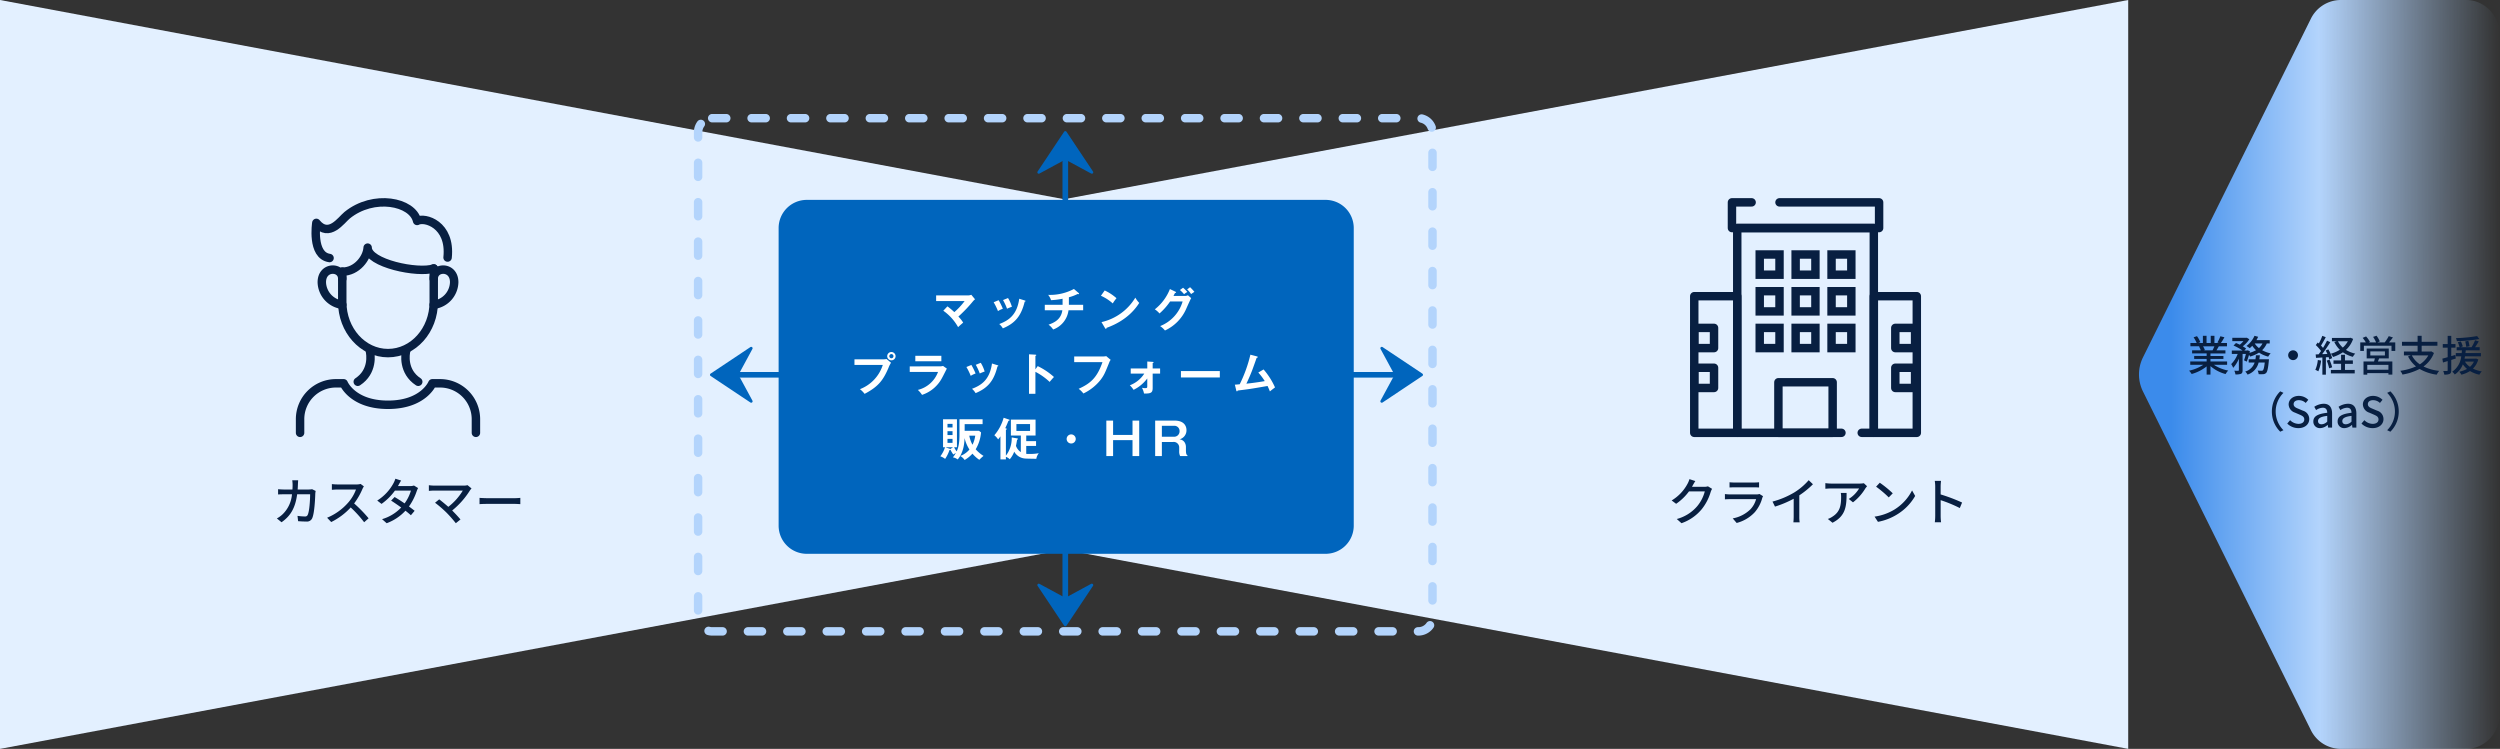
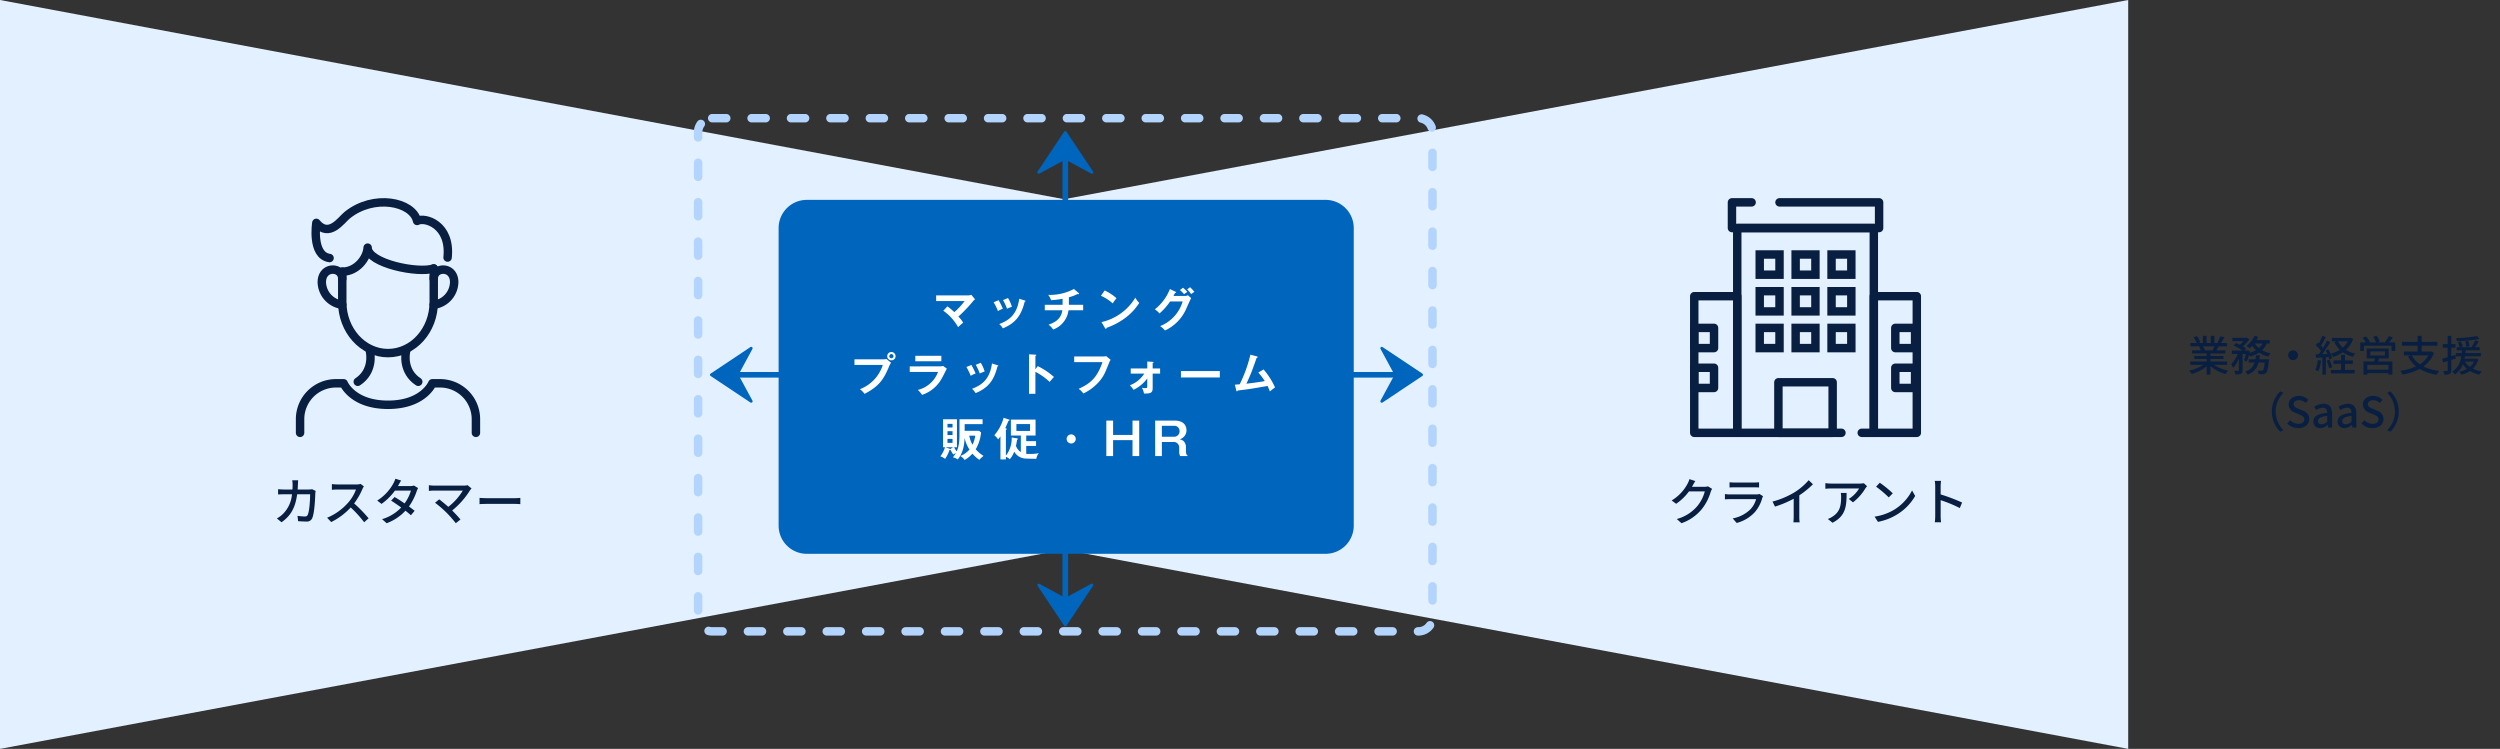
<svg xmlns="http://www.w3.org/2000/svg" width="888" height="266" viewBox="0 0 888 266">
  <rect x="0" y="0" width="888" height="266" fill="#333333" stroke="none" />
  <defs>
    <linearGradient id="linear-gradient" x1="0.516" y1="0.088" x2="0.519" y2="1" gradientUnits="objectBoundingBox">
      <stop offset="0" stop-color="#3b8beb" />
      <stop offset="0.452" stop-color="#b3d4fc" />
      <stop offset="1" stop-color="#b3d4fc" stop-opacity="0" />
    </linearGradient>
  </defs>
  <g id="グループ_2993" data-name="グループ 2993" transform="translate(-87 -858.127)">
    <path id="パス_1863" data-name="パス 1863" d="M0,83.125,444,0V266L0,182.875Z" transform="translate(398.938 858.127)" fill="#e3f0ff" />
    <path id="パス_1864" data-name="パス 1864" d="M444,83.125,0,0V266l444-83.125Z" transform="translate(87 858.127)" fill="#e3f0ff" />
    <g id="グループ_690" data-name="グループ 690" transform="translate(704.068 939.132)">
      <g id="グループ_695" data-name="グループ 695">
        <path id="パス_343" data-name="パス 343" d="M94.762,109.267H57.75V36.535h48.512v72.732h-4.294" transform="translate(-57.75 -36.535)" fill="none" stroke="#081f41" stroke-linecap="round" stroke-linejoin="round" stroke-width="3" />
      </g>
    </g>
    <path id="パス_6011" data-name="パス 6011" d="M0,0H7.025V7.172H0Z" transform="translate(712.055 948.524)" fill="none" stroke="#081f41" stroke-linecap="round" stroke-width="3" />
    <path id="パス_6012" data-name="パス 6012" d="M0,0H7.025V7.172H0Z" transform="translate(724.811 948.524)" fill="none" stroke="#081f41" stroke-linecap="round" stroke-width="3" />
    <path id="パス_6013" data-name="パス 6013" d="M0,0H7.025V7.172H0Z" transform="translate(737.567 948.524)" fill="none" stroke="#081f41" stroke-linecap="round" stroke-width="3" />
    <path id="パス_6008" data-name="パス 6008" d="M0,0H7.025V7.172H0Z" transform="translate(712.055 961.561)" fill="none" stroke="#081f41" stroke-linecap="round" stroke-width="3" />
    <path id="パス_6009" data-name="パス 6009" d="M0,0H7.025V7.172H0Z" transform="translate(724.811 961.561)" fill="none" stroke="#081f41" stroke-linecap="round" stroke-width="3" />
    <path id="パス_6010" data-name="パス 6010" d="M0,0H7.025V7.172H0Z" transform="translate(737.567 961.561)" fill="none" stroke="#081f41" stroke-linecap="round" stroke-width="3" />
    <path id="パス_6005" data-name="パス 6005" d="M0,0H7.025V7.172H0Z" transform="translate(712.055 974.597)" fill="none" stroke="#081f41" stroke-linecap="round" stroke-width="3" />
    <path id="パス_6006" data-name="パス 6006" d="M0,0H7.025V7.172H0Z" transform="translate(724.811 974.597)" fill="none" stroke="#081f41" stroke-linecap="round" stroke-width="3" />
    <path id="パス_6007" data-name="パス 6007" d="M0,0H7.025V7.172H0Z" transform="translate(737.567 974.597)" fill="none" stroke="#081f41" stroke-linecap="round" stroke-width="3" />
    <g id="グループ_692" data-name="グループ 692" transform="translate(688.798 930.003)">
      <g id="グループ_694" data-name="グループ 694">
        <path id="パス_344" data-name="パス 344" d="M58.256,5H51.274v9.128h52.262V5H68.162" transform="translate(-37.879 -5)" fill="none" stroke="#081f41" stroke-linecap="round" stroke-linejoin="round" stroke-width="3" />
        <rect id="長方形_338" data-name="長方形 338" width="15.269" height="48.526" transform="translate(0 33.335)" fill="none" stroke="#081f41" stroke-linecap="round" stroke-linejoin="round" stroke-width="3" />
        <rect id="長方形_339" data-name="長方形 339" width="15.269" height="48.526" transform="translate(63.782 33.335)" fill="none" stroke="#081f41" stroke-linecap="round" stroke-linejoin="round" stroke-width="3" />
        <rect id="長方形_340" data-name="長方形 340" width="19.266" height="17.954" transform="translate(29.893 63.906)" fill="none" stroke="#081f41" stroke-linecap="round" stroke-linejoin="round" stroke-width="3" />
        <rect id="長方形_341" data-name="長方形 341" width="7.025" height="7.172" transform="translate(71.416 44.594)" fill="none" stroke="#081f41" stroke-linecap="round" stroke-linejoin="round" stroke-width="3" />
        <rect id="長方形_342" data-name="長方形 342" width="7.025" height="7.172" transform="translate(71.416 58.752)" fill="none" stroke="#081f41" stroke-linecap="round" stroke-linejoin="round" stroke-width="3" />
        <rect id="長方形_343" data-name="長方形 343" width="7.025" height="7.172" transform="translate(0 44.594)" fill="none" stroke="#081f41" stroke-linecap="round" stroke-linejoin="round" stroke-width="3" />
        <rect id="長方形_344" data-name="長方形 344" width="7.025" height="7.172" transform="translate(0 58.752)" fill="none" stroke="#081f41" stroke-linecap="round" stroke-linejoin="round" stroke-width="3" />
      </g>
    </g>
    <g id="グループ_1052" data-name="グループ 1052" transform="translate(193.586 930.003)">
      <g id="グループ_701" data-name="グループ 701">
        <path id="パス_353" data-name="パス 353" d="M63.826,98.312v10.769c0,10.03,7.275,18.161,16.249,18.161s16.25-8.131,16.25-18.161V97.165" transform="translate(-48.844 -73.693)" fill="none" stroke="#081f41" stroke-linecap="round" stroke-linejoin="round" stroke-width="3" />
        <path id="パス_354" data-name="パス 354" d="M191.432,102.053c0-4.4,7.261-4.627,7.261,1.242a8.3,8.3,0,0,1-7.261,8.013" transform="translate(-143.952 -74.921)" fill="none" stroke="#081f41" stroke-linecap="round" stroke-linejoin="round" stroke-width="3" />
        <path id="パス_355" data-name="パス 355" d="M42.578,102.053c0-4.4-7.261-4.627-7.261,1.242a8.3,8.3,0,0,0,7.261,8.013" transform="translate(-27.596 -74.921)" fill="none" stroke="#081f41" stroke-linecap="round" stroke-linejoin="round" stroke-width="3" />
        <path id="パス_356" data-name="パス 356" d="M96.324,75.533c-5.507,1.912-23.477-1.784-23.477-7.392-.191,3.632-3.8,8.539-9.022,8.539" transform="translate(-48.843 -52.06)" fill="none" stroke="#081f41" stroke-linecap="round" stroke-linejoin="round" stroke-width="3" />
        <path id="パス_357" data-name="パス 357" d="M73.642,24.607c1.238-11.81-8.2-14.529-10.822-13-1.576-6.883-15.477-9.67-24.867-2.029-2.085,1.7-6.424,8.253-10.93,2.709,0,0-1.8,11.6,4.694,12.49" transform="translate(-21.245 -5)" fill="none" stroke="#081f41" stroke-linecap="round" stroke-linejoin="round" stroke-width="3" />
        <path id="パス_358" data-name="パス 358" d="M89.642,210.43c.518,1.749,1.243,7.839-4.194,11.409" transform="translate(-64.96 -158.111)" fill="none" stroke="#081f41" stroke-linecap="round" stroke-linejoin="round" stroke-width="3" />
        <path id="パス_359" data-name="パス 359" d="M152.313,210.43c-.518,1.749-1.243,7.839,4.194,11.409" transform="translate(-114.533 -158.111)" fill="none" stroke="#081f41" stroke-linecap="round" stroke-linejoin="round" stroke-width="3" />
        <path id="パス_360" data-name="パス 360" d="M5,274.959v-4.843a12.745,12.745,0,0,1,12.745-12.745h2.736S23.577,265,36.231,265s15.75-7.628,15.75-7.628h2.736a12.745,12.745,0,0,1,12.745,12.745v4.843" transform="translate(-5 -193.097)" fill="none" stroke="#081f41" stroke-linecap="round" stroke-linejoin="round" stroke-width="3" />
      </g>
    </g>
    <path id="パス_6000" data-name="パス 6000" d="M5,0H255.854a5,5,0,0,1,5,5V177.284a5,5,0,0,1-5,5H5a5,5,0,0,1-5-5V5A5,5,0,0,1,5,0Z" transform="translate(334.969 900.109)" fill="rgba(0,0,0,0)" stroke="#b3d4fc" stroke-linecap="round" stroke-width="3" stroke-dasharray="5 9" />
    <path id="パス_1857" data-name="パス 1857" d="M-2293.695,7498.5v51.906" transform="translate(2759.091 -6586.237)" fill="none" stroke="#0065bd" stroke-linecap="round" stroke-width="2" />
    <path id="パス_1858" data-name="パス 1858" d="M-2328.133,7509.985l9.428-14.143,9.428,14.143-9.428-5.106Z" transform="translate(2784.101 -6590.652)" fill="#0065bd" stroke="#0065bd" stroke-linecap="round" stroke-linejoin="round" stroke-width="1" />
    <path id="パス_1862" data-name="パス 1862" d="M0,0V51.906" transform="translate(584.874 991.251) rotate(90)" fill="none" stroke="#0065bd" stroke-linecap="round" stroke-width="2" />
    <path id="パス_1861" data-name="パス 1861" d="M0,14.142,9.429,0l9.428,14.142L9.429,9.036Z" transform="translate(591.945 981.823) rotate(90)" fill="#0065bd" stroke="#0065bd" stroke-linecap="round" stroke-linejoin="round" stroke-width="1" />
    <path id="パス_1862-2" data-name="パス 1862" d="M0,51.906V0" transform="translate(398.661 991.251) rotate(90)" fill="none" stroke="#0065bd" stroke-linecap="round" stroke-width="2" />
    <path id="パス_1861-2" data-name="パス 1861" d="M0,0,9.429,14.143,18.857,0,9.429,5.107Z" transform="translate(353.826 981.822) rotate(90)" fill="#0065bd" stroke="#0065bd" stroke-linecap="round" stroke-linejoin="round" stroke-width="1" />
    <path id="パス_1860" data-name="パス 1860" d="M0,0V51.906" transform="translate(465.395 1073.015) rotate(180)" fill="none" stroke="#0065bd" stroke-linecap="round" stroke-width="2" />
    <path id="パス_1859" data-name="パス 1859" d="M0,14.142,9.429,0l9.428,14.142L9.429,9.036Z" transform="translate(474.824 1080.085) rotate(180)" fill="#0065bd" stroke="#0065bd" stroke-linecap="round" stroke-linejoin="round" stroke-width="1" />
    <path id="パス_6001" data-name="パス 6001" d="M10,0H194.284a10,10,0,0,1,10,10V115.713a10,10,0,0,1-10,10H10a10,10,0,0,1-10-10V10A10,10,0,0,1,10,0Z" transform="translate(363.566 929.126)" fill="#0065bd" />
    <path id="パス_5357" data-name="パス 5357" d="M-42.912-5.632A17.544,17.544,0,0,1-37.648.208c.176-.176.352-.352.64-.608.16-.144.976-.848,1.152-1.008a10.587,10.587,0,0,0-1.7-2.144A49.046,49.046,0,0,0-32.272-9.1a5.937,5.937,0,0,1,.64-.592l-1.328-1.6a3.551,3.551,0,0,1-1.072.224H-45.456v2.016h10.112a24.1,24.1,0,0,1-3.648,3.92A24.319,24.319,0,0,0-41.44-7.184ZM-25.024-8.64A21.929,21.929,0,0,1-23.488-5.5a8.246,8.246,0,0,1,1.728-.832,22.279,22.279,0,0,0-1.5-3.04Zm3.328-.784a19.857,19.857,0,0,1,1.424,3.088,15.819,15.819,0,0,1,1.728-.7,12.533,12.533,0,0,0-1.376-3.1Zm5.76-.464C-16.752-4.08-19.712-2.16-23.04-.9A5.86,5.86,0,0,1-21.76.64C-17.328-1.2-15.232-3.84-14-8.848c.1-.016.3-.064.3-.224,0-.128-.128-.16-.288-.208ZM1.7-10.416a14.593,14.593,0,0,0,3.12-1.168.588.588,0,0,0,.256.08.215.215,0,0,0,.224-.208.222.222,0,0,0-.08-.16L3.488-13.36a18.014,18.014,0,0,1-9.152,2.1A5.616,5.616,0,0,1-4.64-9.376a27.711,27.711,0,0,0,4.1-.512v2.16h-6.32v1.936h6.24c-.448,3.28-2.912,4.416-4.912,5.12A6.671,6.671,0,0,1-3.888,1.04,8.365,8.365,0,0,0,1.568-5.792h5.2V-7.728H1.7Zm11.376-.528a16.013,16.013,0,0,1,4.208,2.72,14.716,14.716,0,0,1,1.328-1.856,17.628,17.628,0,0,0-4.192-2.752ZM14.528.528c.08.144.176.272.288.272.224,0,.24-.192.272-.352C22.64-2.272,25.648-6.8,26.688-8.4A9.489,9.489,0,0,1,25.3-10.272,18.933,18.933,0,0,1,13.28-1.584ZM38.848-10.88c.224-.432.352-.672.544-1.056.1,0,.384-.048.384-.208,0-.144-.144-.208-.224-.24l-1.968-.944a17.207,17.207,0,0,1-5.36,7.2,8.084,8.084,0,0,1,1.664,1.472,22.441,22.441,0,0,0,3.76-4.256H42.1A13.464,13.464,0,0,1,34.112-.176a7.892,7.892,0,0,1,1.712,1.568,15.147,15.147,0,0,0,7.664-7.968c.528-1.184,1.376-3.072,1.648-3.536L43.984-11.12a2.4,2.4,0,0,1-1.1.24Zm2.288-2.1A10.437,10.437,0,0,1,42.608-11.5a8.538,8.538,0,0,1,1.168-.8,14.251,14.251,0,0,0-1.52-1.5ZM43.7-13.2A9.1,9.1,0,0,1,45.1-11.552c.4-.256,1.1-.736,1.184-.784a17.272,17.272,0,0,0-1.536-1.648ZM-61.344,9.032a1.485,1.485,0,0,0-1.488,1.488,1.482,1.482,0,0,0,1.488,1.472,1.482,1.482,0,0,0,1.488-1.472A1.5,1.5,0,0,0-61.344,9.032Zm0,.736a.748.748,0,0,1,.736.752.734.734,0,0,1-.736.736.734.734,0,0,1-.736-.736A.748.748,0,0,1-61.344,9.768Zm-13.12,1.856v2H-64.4a13.612,13.612,0,0,1-8.128,8.608A8.579,8.579,0,0,1-70.864,23.9c5.136-2.688,6.672-5.088,8.464-9.184a8.921,8.921,0,0,1,.928-1.872l-1.6-1.328a5.07,5.07,0,0,1-1.1.112Zm21.616-1.248v1.952H-43.6V10.376Zm-1.984,3.76V16.12h10.048A10.23,10.23,0,0,1-51.952,22.5a8.843,8.843,0,0,1,1.488,1.76,12.444,12.444,0,0,0,7.152-6.1c.256-.448,1.392-2.72,1.664-3.232l-1.344-.944a4.746,4.746,0,0,1-1.36.144Zm20.128.224A21.929,21.929,0,0,1-33.168,17.5a8.246,8.246,0,0,1,1.728-.832,22.279,22.279,0,0,0-1.5-3.04Zm3.328-.784a19.857,19.857,0,0,1,1.424,3.088,15.819,15.819,0,0,1,1.728-.7,12.533,12.533,0,0,0-1.376-3.1Zm5.76-.464c-.816,5.808-3.776,7.728-7.1,8.992a5.86,5.86,0,0,1,1.28,1.536c4.432-1.84,6.528-4.48,7.76-9.488.1-.016.3-.064.3-.224,0-.128-.128-.16-.288-.208Zm15.424,2.08v-4.8c.1-.016.3-.064.3-.24,0-.144-.144-.16-.3-.176l-2.272-.128V23.88h2.272V16.072a22.178,22.178,0,0,1,5.056,3.584c.688-.816.912-1.088,1.536-1.744A24.013,24.013,0,0,0-9.376,14.04ZM3.584,10.616v2.016H13.632c-1.936,5.6-4.3,7.584-8.464,9.472a8.271,8.271,0,0,1,1.68,1.664A17.171,17.171,0,0,0,12.96,18.92C14.176,17.3,14.5,16.568,16.048,12.7a3.189,3.189,0,0,1,.5-.88L14.96,10.5a5.07,5.07,0,0,1-1.1.112Zm24.9,6.08a10.447,10.447,0,0,1-5.136,4.16,8.835,8.835,0,0,1,1.328,1.616,13.428,13.428,0,0,0,4.864-4.048v2.624c0,.64,0,.816-.752.816a4.314,4.314,0,0,1-1.136-.128,7.127,7.127,0,0,1,.736,2.048c2.512.048,3.072-.3,3.072-2.016V16.7H34.1V14.888h-2.64V12.952c.128-.032.32-.08.32-.24,0-.128-.112-.16-.336-.176l-1.9-.128v2.48H23.664V16.7ZM41.5,15.8v2.272H55.312V15.8Zm27.472.528a20.056,20.056,0,0,1,2.3,3.04c-2.032.368-5.056.768-6.528.912.752-1.552,1.44-3.152,2.064-4.768.24-.608,1.328-3.7,1.584-4.4.208-.032.384-.112.384-.3,0-.112-.112-.176-.288-.224l-2.32-.608a48.314,48.314,0,0,1-3.792,10.512c-.256.032-1.456.128-1.728.144l.512,2.08c.032.128.112.288.224.288.128,0,.192-.064.256-.288,4.112-.5,4.256-.512,10.624-1.616.16.336.464.96.832,1.936.448-.4,1.728-1.36,1.824-1.424a25.81,25.81,0,0,0-4.064-6.384Zm-99.192,20.7h-5.1V34.656h6.368V32.928H-37.16v5.52c0,3.616-.592,4.992-1.008,5.888a10.53,10.53,0,0,1-.9-1.456h1.008V32.928H-43V42.88h.7a10.4,10.4,0,0,1-1.664,3.2,5.523,5.523,0,0,1,1.7.928,12.815,12.815,0,0,0,1.552-3.152c.16-.016.288-.048.336-.128a11.126,11.126,0,0,0,1.024,1.712c.3-.192.8-.5.9-.544a9.21,9.21,0,0,1-1.056,1.552A4,4,0,0,1-37.8,47.2c2.256-2.64,2.384-6.192,2.448-7.6a13.127,13.127,0,0,0,1.728,4.08,8.157,8.157,0,0,1-3.248,2.288,4.741,4.741,0,0,1,1.536,1.424,11.506,11.506,0,0,0,2.784-2.256,11.748,11.748,0,0,0,2.432,2.192,13.988,13.988,0,0,1,1.5-1.392A11.992,11.992,0,0,1-31.4,43.584a14.026,14.026,0,0,0,1.9-6Zm-9.408.144v1.36h-1.792v-1.36Zm0,2.72V41.3h-1.792V39.888Zm-1.792-4.048V34.56h1.792v1.28Zm.992,7.664a.613.613,0,0,0-.256-.128l-1.456-.5h2.672Zm8.864-4.768a10.051,10.051,0,0,1-.976,3.232,10.074,10.074,0,0,1-1.136-3.232Zm16.192,5.856A4.562,4.562,0,0,1-17.1,42.368c.192-.848.32-1.728.4-2.16.112-.064.3-.16.3-.288,0-.16-.176-.192-.288-.208l-1.92-.336a10.068,10.068,0,0,1-2.064,6.464V36.672c.176-.08.3-.144.3-.272s-.048-.16-.528-.32c.368-.768.656-1.424,1.12-2.592.224-.064.416-.1.416-.256,0-.128-.064-.16-.224-.208l-1.888-.64a16.042,16.042,0,0,1-3.312,6.224,5.675,5.675,0,0,1,1.344,1.472,11.021,11.021,0,0,0,.832-1.088v8.192h1.936v-.912a3.556,3.556,0,0,1,1.376.864,9.165,9.165,0,0,0,1.584-2.7A4.842,4.842,0,0,0-13.9,46.864c.56.064,3.392.08,4.032.112a4.257,4.257,0,0,1,.88-2,17.3,17.3,0,0,1-3.392.272,7.51,7.51,0,0,1-1.072-.048V42.384H-9.96v-1.7h-3.488V38.7h3.312V33.04H-18.9V38.7h3.536Zm3.28-9.968v2.448h-4.848V34.624ZM2.52,38.3A1.616,1.616,0,1,0,4.136,39.92,1.622,1.622,0,0,0,2.52,38.3ZM15,33.392V46h2.4V40.336h6.9V46H26.68V33.392H24.3V38.48H17.4V33.392Zm17.344,0V46h2.384V40.992h3.9a1.956,1.956,0,0,1,2.256,2.016v1.216A3.518,3.518,0,0,0,41.224,46h2.608v-.224c-.272-.192-.56-.384-.56-1.856v-1.2a3.01,3.01,0,0,0-.544-1.712,2.457,2.457,0,0,0-1.76-.96,3.274,3.274,0,0,0,2.5-3.264c0-1.3-.7-3.392-4.256-3.392Zm6.608,1.856a1.854,1.854,0,0,1,2.064,1.9,1.935,1.935,0,0,1-2.064,1.984H34.728V35.248Z" transform="translate(464.969 974.127)" fill="#fff" />
    <path id="パス_6004" data-name="パス 6004" d="M26.324,6.726H24.218a11.449,11.449,0,0,1,.126,1.548q0,.918-.054,1.728h-2.9c-.7,0-1.512-.054-2.2-.108v1.872c.684-.054,1.53-.072,2.2-.072h2.736a11.188,11.188,0,0,1-3.294,7.074,9.605,9.605,0,0,1-2.07,1.512l1.656,1.35c3.1-2.178,4.878-4.932,5.544-9.936h4.608c0,1.944-.234,6.012-.846,7.272a.951.951,0,0,1-1.026.612,20.608,20.608,0,0,1-2.61-.216l.216,1.89c.918.072,1.962.126,2.934.126a2.007,2.007,0,0,0,2.088-1.224c.792-1.764,1.026-6.912,1.08-8.73.018-.216.072-.612.126-.918l-1.26-.612A8.184,8.184,0,0,1,30.032,10H26.144c.036-.558.072-1.152.09-1.764C26.252,7.806,26.288,7.14,26.324,6.726ZM49.67,8.886,48.5,8.022a5.46,5.46,0,0,1-1.566.18H40.256a19.259,19.259,0,0,1-1.962-.126V10.11c.288-.018,1.26-.108,1.962-.108h6.606A14.809,14.809,0,0,1,44,14.754a20.225,20.225,0,0,1-7.4,5.274l1.458,1.53a23.629,23.629,0,0,0,6.93-5.184,40.4,40.4,0,0,1,4.77,5.256l1.584-1.4A47.844,47.844,0,0,0,46.2,14.952a24.637,24.637,0,0,0,2.952-5.13A6.213,6.213,0,0,1,49.67,8.886ZM62.9,6.816l-2.052-.648a8.431,8.431,0,0,1-.684,1.62,16.507,16.507,0,0,1-5.76,6.138l1.53,1.188A20.385,20.385,0,0,0,60.686,10.4h5.688a14.754,14.754,0,0,1-2.25,4.536c-1.206-.828-2.466-1.638-3.546-2.268l-1.242,1.278c1.044.666,2.34,1.548,3.582,2.448a15.3,15.3,0,0,1-6.8,4.14l1.638,1.44a17.146,17.146,0,0,0,6.678-4.446c.738.594,1.422,1.152,1.926,1.62l1.332-1.584c-.558-.45-1.26-.99-2.016-1.53A20.611,20.611,0,0,0,68.426,10.6a9.057,9.057,0,0,1,.486-1.116l-1.458-.9a4.191,4.191,0,0,1-1.35.2H61.766c.072-.126.126-.234.2-.36C62.162,8.058,62.54,7.356,62.9,6.816Zm25,2.808L86.48,8.454a4.621,4.621,0,0,1-1.386.162H74.69a15.6,15.6,0,0,1-1.944-.144v2.016c.378-.036,1.224-.108,1.944-.108H84.806a21.224,21.224,0,0,1-5.148,5.778C78.452,15.1,77.1,14,76.418,13.494L74.942,14.7a42.219,42.219,0,0,1,4.05,3.492,46.467,46.467,0,0,1,3.33,3.78l1.656-1.332c-.72-.864-1.89-2.124-2.952-3.186a28.775,28.775,0,0,0,6.354-7.2C87.506,10.074,87.7,9.858,87.9,9.624Zm2.844,3.348V15.2c.612-.054,1.692-.09,2.682-.09h9.792c.792,0,1.62.072,2.016.09V12.972c-.45.036-1.152.108-2.016.108H93.428C92.456,13.08,91.34,13.008,90.746,12.972Z" transform="translate(166.586 1022)" fill="#081f41" />
    <path id="パス_6002" data-name="パス 6002" d="M18.314,7l-2.088-.684a7.98,7.98,0,0,1-.666,1.62A15.276,15.276,0,0,1,9.908,13.89l1.584,1.188a18.8,18.8,0,0,0,4.572-4.41H21.68a13.516,13.516,0,0,1-2.736,5.31,14.422,14.422,0,0,1-7.218,4.5L13.4,21.972a16.22,16.22,0,0,0,7.2-4.986,17.815,17.815,0,0,0,3.168-6.12,6.161,6.161,0,0,1,.5-1.1l-1.476-.9a4.227,4.227,0,0,1-1.35.18h-4.32c.09-.144.18-.306.252-.45C17.576,8.238,17.954,7.536,18.314,7Zm12.15.432V9.282c.5-.036,1.152-.054,1.728-.054h6.984c.612,0,1.332.018,1.782.054V7.428a17.2,17.2,0,0,1-1.764.09h-7A16.466,16.466,0,0,1,30.464,7.428Zm11.916,4.95L41.1,11.586a3.571,3.571,0,0,1-1.152.162H30.734c-.522,0-1.206-.054-1.908-.126v1.872c.684-.054,1.476-.072,1.908-.072H39.9a8.484,8.484,0,0,1-2,3.6,12.11,12.11,0,0,1-6.3,3.24l1.4,1.62a13.3,13.3,0,0,0,6.444-3.834,12.736,12.736,0,0,0,2.646-5.04A3.161,3.161,0,0,1,42.38,12.378Zm3.348,1.908.882,1.782a36.828,36.828,0,0,0,6.642-2.79v6.264a20.858,20.858,0,0,1-.108,2.124h2.232a13.536,13.536,0,0,1-.126-2.124v-7.47A30.365,30.365,0,0,0,60.092,8.13L58.58,6.69a22.219,22.219,0,0,1-5,4.284A29.724,29.724,0,0,1,45.728,14.286ZM79.316,8.832,78.182,7.77a9.262,9.262,0,0,1-1.494.126H66.626A16.13,16.13,0,0,1,64.5,7.734v2c.774-.054,1.4-.108,2.124-.108H76.49a11.019,11.019,0,0,1-3.672,3.726l1.494,1.206a17.825,17.825,0,0,0,4.41-4.968C78.866,9.372,79.154,9.03,79.316,8.832Zm-7.272,2.394H69.992a8,8,0,0,1,.108,1.44c0,2.988-.414,5.256-2.988,6.912a6.834,6.834,0,0,1-1.728.882l1.656,1.35C71.774,19.38,72.044,15.924,72.044,11.226ZM83.834,7.59l-1.314,1.4a39.041,39.041,0,0,1,4.5,3.816l1.422-1.458A37.772,37.772,0,0,0,83.834,7.59ZM81.98,19.632l1.206,1.854A19.846,19.846,0,0,0,90.08,18.8,18.4,18.4,0,0,0,96.4,12.288l-1.1-1.962a17.138,17.138,0,0,1-6.246,6.786A18.7,18.7,0,0,1,81.98,19.632Zm21.546-.288a18.843,18.843,0,0,1-.144,2.3H105.6a21.089,21.089,0,0,1-.144-2.3V13.782a47.132,47.132,0,0,1,6.8,2.808l.81-1.962a61.014,61.014,0,0,0-7.614-2.88V8.94c0-.63.072-1.422.126-2.016h-2.214a13.03,13.03,0,0,1,.162,2.016Z" transform="translate(670.865 1022)" fill="#081f41" />
-     <path id="パス_280" data-name="パス 280" d="M1396.312,1.13,1276.162,60.7a11.9,11.9,0,0,0-6.82,10.587v44.687c0,6.621,5.752,11.989,12.849,11.989h240.3c7.1,0,12.851-5.368,12.851-11.989V71.282a11.907,11.907,0,0,0-6.82-10.587L1408.371,1.13A13.663,13.663,0,0,0,1396.312,1.13Z" transform="translate(847.042 2393.469) rotate(-90)" fill="url(#linear-gradient)" />
    <path id="パス_6003" data-name="パス 6003" d="M15.555,8.135a14,14,0,0,1-.66,1.425H11.73l.435-.09a6.311,6.311,0,0,0-.645-1.335ZM20.07,14.7v-1.17H14.16V12.62h4.6V11.57h-4.6v-.9h5.31V9.56H16.29c.255-.42.555-.915.84-1.425h2.895V6.965h-2.16a23.47,23.47,0,0,0,1.245-2.04l-1.44-.36a13.074,13.074,0,0,1-1.05,2.22l.57.18H15.57V4.4H14.25V6.965H12.765V4.4h-1.3V6.965H9.81l.765-.285a10.426,10.426,0,0,0-1.2-2.145l-1.215.4a11.246,11.246,0,0,1,1.1,2.025H7.035v1.17H10.44l-.36.06a7.431,7.431,0,0,1,.63,1.365H7.635v1.11H12.8v.9H8.37v1.05H12.8v.915H6.975V14.7H11.61A14.553,14.553,0,0,1,6.555,16.79a6.26,6.26,0,0,1,.915,1.185,14.9,14.9,0,0,0,5.325-2.7v2.91H14.16V15.17a13.381,13.381,0,0,0,5.37,2.82,6.264,6.264,0,0,1,.93-1.245,13.775,13.775,0,0,1-5.085-2.04ZM31.515,12.74c.075-.465.135-.93.18-1.425h-1.38c-.045.495-.1.96-.18,1.425h-2.4v1.17h2.1a4.959,4.959,0,0,1-3.33,3.195,4.133,4.133,0,0,1,.825,1.08,6,6,0,0,0,3.93-4.275h2.175c-.195,1.755-.4,2.52-.66,2.745a.575.575,0,0,1-.48.165c-.255,0-.81-.015-1.395-.075a3.637,3.637,0,0,1,.375,1.29,15.131,15.131,0,0,0,1.665,0,1.592,1.592,0,0,0,1-.45c.42-.45.69-1.6.945-4.29.03-.195.045-.555.045-.555ZM32.64,7.115a5.43,5.43,0,0,1-1.26,1.65,6.818,6.818,0,0,1-1.515-1.65Zm2.565,0V5.945H30.48a12.69,12.69,0,0,0,.615-1.185l-1.3-.36a8.946,8.946,0,0,1-2.85,3.615,8.246,8.246,0,0,1,1.155.795,9.686,9.686,0,0,0,.9-.87A8.846,8.846,0,0,0,30.33,9.515a9.936,9.936,0,0,1-2.3.945c.045-.21.09-.4.135-.6l-.84-.3-.21.075h-.93l.645-.7a10.391,10.391,0,0,0-1.2-.8,10.532,10.532,0,0,0,2.34-2.5l-.9-.555-.225.045H21.915V6.305H25.86a8.54,8.54,0,0,1-1.29,1.26c-.45-.225-.93-.435-1.35-.6l-.87.9a18.584,18.584,0,0,1,3.21,1.77H21.735V10.85H23.82a9.92,9.92,0,0,1-2.3,3.6,6.694,6.694,0,0,1,.7,1.335,10.606,10.606,0,0,0,2.025-3.255v4.065c0,.18-.06.21-.24.225s-.78.015-1.38-.015a4.946,4.946,0,0,1,.405,1.32,5.186,5.186,0,0,0,1.98-.225c.45-.24.555-.615.555-1.29V10.85H26.73a16.491,16.491,0,0,1-.66,2.25l.96.48a20.422,20.422,0,0,0,.825-2.415,4,4,0,0,1,.39.615,12.44,12.44,0,0,0,3.165-1.41,10.658,10.658,0,0,0,3.255,1.44,5.162,5.162,0,0,1,.87-1.17,10.561,10.561,0,0,1-3.03-1.125,7.243,7.243,0,0,0,1.665-2.4ZM43.5,9.56a1.74,1.74,0,1,0,1.74,1.74A1.741,1.741,0,0,0,43.5,9.56ZM62.955,6.35A8.038,8.038,0,0,1,61.17,8.585,7.278,7.278,0,0,1,59.445,6.35Zm.96-1.26-.27.06H57.3v1.2h1.68l-.825.27A9.268,9.268,0,0,0,60.12,9.365a11.836,11.836,0,0,1-3.21,1.4,5.135,5.135,0,0,1,.78,1.17,13.308,13.308,0,0,0,3.51-1.68,11.1,11.1,0,0,0,3.54,1.62,5.161,5.161,0,0,1,.84-1.155,10.473,10.473,0,0,1-3.3-1.305,9.321,9.321,0,0,0,2.55-3.915ZM52.29,13A11.336,11.336,0,0,1,51.4,16.5a5.863,5.863,0,0,1,1.065.525,13.889,13.889,0,0,0,1-3.825Zm3.84-1.02a5.858,5.858,0,0,1,.24.81l1.02-.45A11.629,11.629,0,0,0,56.025,9.23l-.945.39c.21.375.42.8.615,1.215-.645.045-1.275.075-1.875.09.975-1.26,2.055-2.9,2.9-4.26L55.56,6.14c-.375.765-.885,1.68-1.425,2.565a10.847,10.847,0,0,0-.72-.825c.54-.825,1.17-1.98,1.695-2.985l-1.23-.48A17.3,17.3,0,0,1,52.65,7.13c-.135-.12-.27-.24-.405-.345L51.57,7.7a14.149,14.149,0,0,1,1.86,2.1c-.285.42-.585.825-.855,1.185l-1.05.03.12,1.23c.675-.045,1.44-.09,2.265-.135V18.2h1.245V12.035Zm-.69,1.23a16.044,16.044,0,0,1,.885,2.745l1.065-.36a17.329,17.329,0,0,0-.945-2.715Zm6.495,1.155H64.74V13.13H61.935V11.15h-1.38v1.98h-2.7v1.23h2.7v2.16h-3.63v1.23H65.4V16.52H61.935Zm15.435,2.1H69.855V14.735H77.37ZM70.935,9.95h5.19v1.44h-5.19Zm6.555,2.49V8.915H69.645V12.44h2.91c-.09.345-.18.735-.285,1.08H68.52V18.2h1.335v-.54H77.37v.525h1.395V13.52h-5.13c.135-.33.285-.705.435-1.08Zm.075-5.685c.45-.525.945-1.155,1.41-1.77L77.49,4.52a15.686,15.686,0,0,1-1.44,2.235H73.425l.885-.345a9.027,9.027,0,0,0-1.17-2.04l-1.215.42A10.609,10.609,0,0,1,72.99,6.755H70.335l.465-.21a9.3,9.3,0,0,0-1.365-1.92l-1.215.51a10.151,10.151,0,0,1,1.125,1.62h-1.98v3.03h1.29V7.94h9.81V9.785H79.8V6.755Zm13.98,4.605a8.876,8.876,0,0,1-3.015,3.18,8.755,8.755,0,0,1-2.85-3.18ZM92.58,9.92l-.24.06H89.175V7.925H94.77V6.545H89.175V4.415h-1.44v2.13h-5.55v1.38h5.55V9.98h-4.86v1.38h2.5l-1.035.36a10.857,10.857,0,0,0,2.835,3.555,20.135,20.135,0,0,1-5.6,1.56,5.082,5.082,0,0,1,.78,1.335,20.189,20.189,0,0,0,6.09-2,16.3,16.3,0,0,0,6.075,2.04,6.543,6.543,0,0,1,.885-1.35,16.742,16.742,0,0,1-5.58-1.56,10.491,10.491,0,0,0,3.72-4.8Zm16.29-5.415a52.6,52.6,0,0,1-7.5.72,4.557,4.557,0,0,1,.315,1.065,48.909,48.909,0,0,0,7.965-.75ZM106.185,8.09c-.075-.465-.255-1.275-.42-1.89l-1.11.195c.15.63.315,1.47.375,1.965Zm-4.875,4.38-.195-1.275c-.465.15-.96.285-1.425.42V8.63h1.5V7.34h-1.5V4.43H98.415V7.34h-1.74V8.63h1.74v3.375c-.705.2-1.365.375-1.89.51l.225,1.38,1.665-.525v3.27c0,.21-.075.255-.27.255-.165.015-.72.015-1.32,0a4.453,4.453,0,0,1,.375,1.29,4.212,4.212,0,0,0,1.95-.27c.4-.21.54-.585.54-1.275V12.98Zm6.42,1.1a5.286,5.286,0,0,1-1.4,1.86,6.375,6.375,0,0,1-1.785-1.86Zm.81-1.08-.24.03h-3.885c.045-.285.105-.54.15-.825h5.67V10.535h-5.5c.045-.33.075-.645.1-.975h4.95V8.45H108.15c.435-.615.9-1.365,1.32-2.055l-1.32-.4a14.143,14.143,0,0,1-1.26,2.46h-3.945l.855-.3a12.586,12.586,0,0,0-.705-1.755l-1.065.285a13.945,13.945,0,0,1,.615,1.77H101.61V9.56h1.875c-.03.315-.06.63-.09.975h-2.1V11.69h1.935a7.455,7.455,0,0,1-3.21,5.475,3.568,3.568,0,0,1,.915.99,7.536,7.536,0,0,0,2.865-3.6,8.947,8.947,0,0,0,1.485,1.62,10.511,10.511,0,0,1-2.76.99,4.834,4.834,0,0,1,.765,1.05,10.563,10.563,0,0,0,3.06-1.29,10.635,10.635,0,0,0,3.33,1.29,5.589,5.589,0,0,1,.855-1.17,10.525,10.525,0,0,1-3.135-.99,7.335,7.335,0,0,0,1.9-3.255ZM35.97,31.3a9.994,9.994,0,0,0,2.97,7.17l1.14-.54a9.343,9.343,0,0,1,0-13.26l-1.14-.54A9.994,9.994,0,0,0,35.97,31.3Zm9.39,5.9c2.415,0,3.885-1.44,3.885-3.21A3.082,3.082,0,0,0,46.995,31l-1.515-.645c-.9-.36-1.785-.72-1.785-1.68,0-.87.735-1.41,1.86-1.41a3.516,3.516,0,0,1,2.43.99l.915-1.11a4.729,4.729,0,0,0-3.345-1.4c-2.1,0-3.63,1.305-3.63,3.045a3.176,3.176,0,0,0,2.25,2.9l1.53.66c1.02.45,1.77.765,1.77,1.77,0,.93-.75,1.56-2.085,1.56a4.28,4.28,0,0,1-2.94-1.305l-1.02,1.2A5.508,5.508,0,0,0,45.36,37.195Zm7.77,0a4.1,4.1,0,0,0,2.625-1.14h.06L55.95,37h1.41V32.035c0-2.19-.945-3.495-3-3.495a6.319,6.319,0,0,0-3.33,1.08l.645,1.17a4.537,4.537,0,0,1,2.385-.84c1.215,0,1.56.84,1.575,1.8-3.435.375-4.935,1.29-4.935,3.06A2.279,2.279,0,0,0,53.13,37.195Zm.525-1.365c-.735,0-1.29-.33-1.29-1.14,0-.93.825-1.56,3.27-1.845V34.87A2.908,2.908,0,0,1,53.655,35.83Zm8.1,1.365a4.1,4.1,0,0,0,2.625-1.14h.06l.135.945h1.41V32.035c0-2.19-.945-3.495-3-3.495a6.319,6.319,0,0,0-3.33,1.08l.645,1.17a4.537,4.537,0,0,1,2.385-.84c1.215,0,1.56.84,1.575,1.8-3.435.375-4.935,1.29-4.935,3.06A2.279,2.279,0,0,0,61.755,37.195Zm.525-1.365c-.735,0-1.29-.33-1.29-1.14,0-.93.825-1.56,3.27-1.845V34.87A2.908,2.908,0,0,1,62.28,35.83Zm9.45,1.365c2.415,0,3.885-1.44,3.885-3.21A3.082,3.082,0,0,0,73.365,31l-1.515-.645c-.9-.36-1.785-.72-1.785-1.68,0-.87.735-1.41,1.86-1.41a3.516,3.516,0,0,1,2.43.99l.915-1.11a4.729,4.729,0,0,0-3.345-1.4c-2.1,0-3.63,1.305-3.63,3.045a3.176,3.176,0,0,0,2.25,2.9l1.53.66c1.02.45,1.77.765,1.77,1.77,0,.93-.75,1.56-2.085,1.56a4.28,4.28,0,0,1-2.94-1.305l-1.02,1.2A5.508,5.508,0,0,0,71.73,37.195Zm9.3-5.9a9.994,9.994,0,0,0-2.97-7.17l-1.14.54a9.343,9.343,0,0,1,0,13.26l1.14.54A9.994,9.994,0,0,0,81.03,31.3Z" transform="translate(858 973)" fill="#081f41" />
  </g>
</svg>